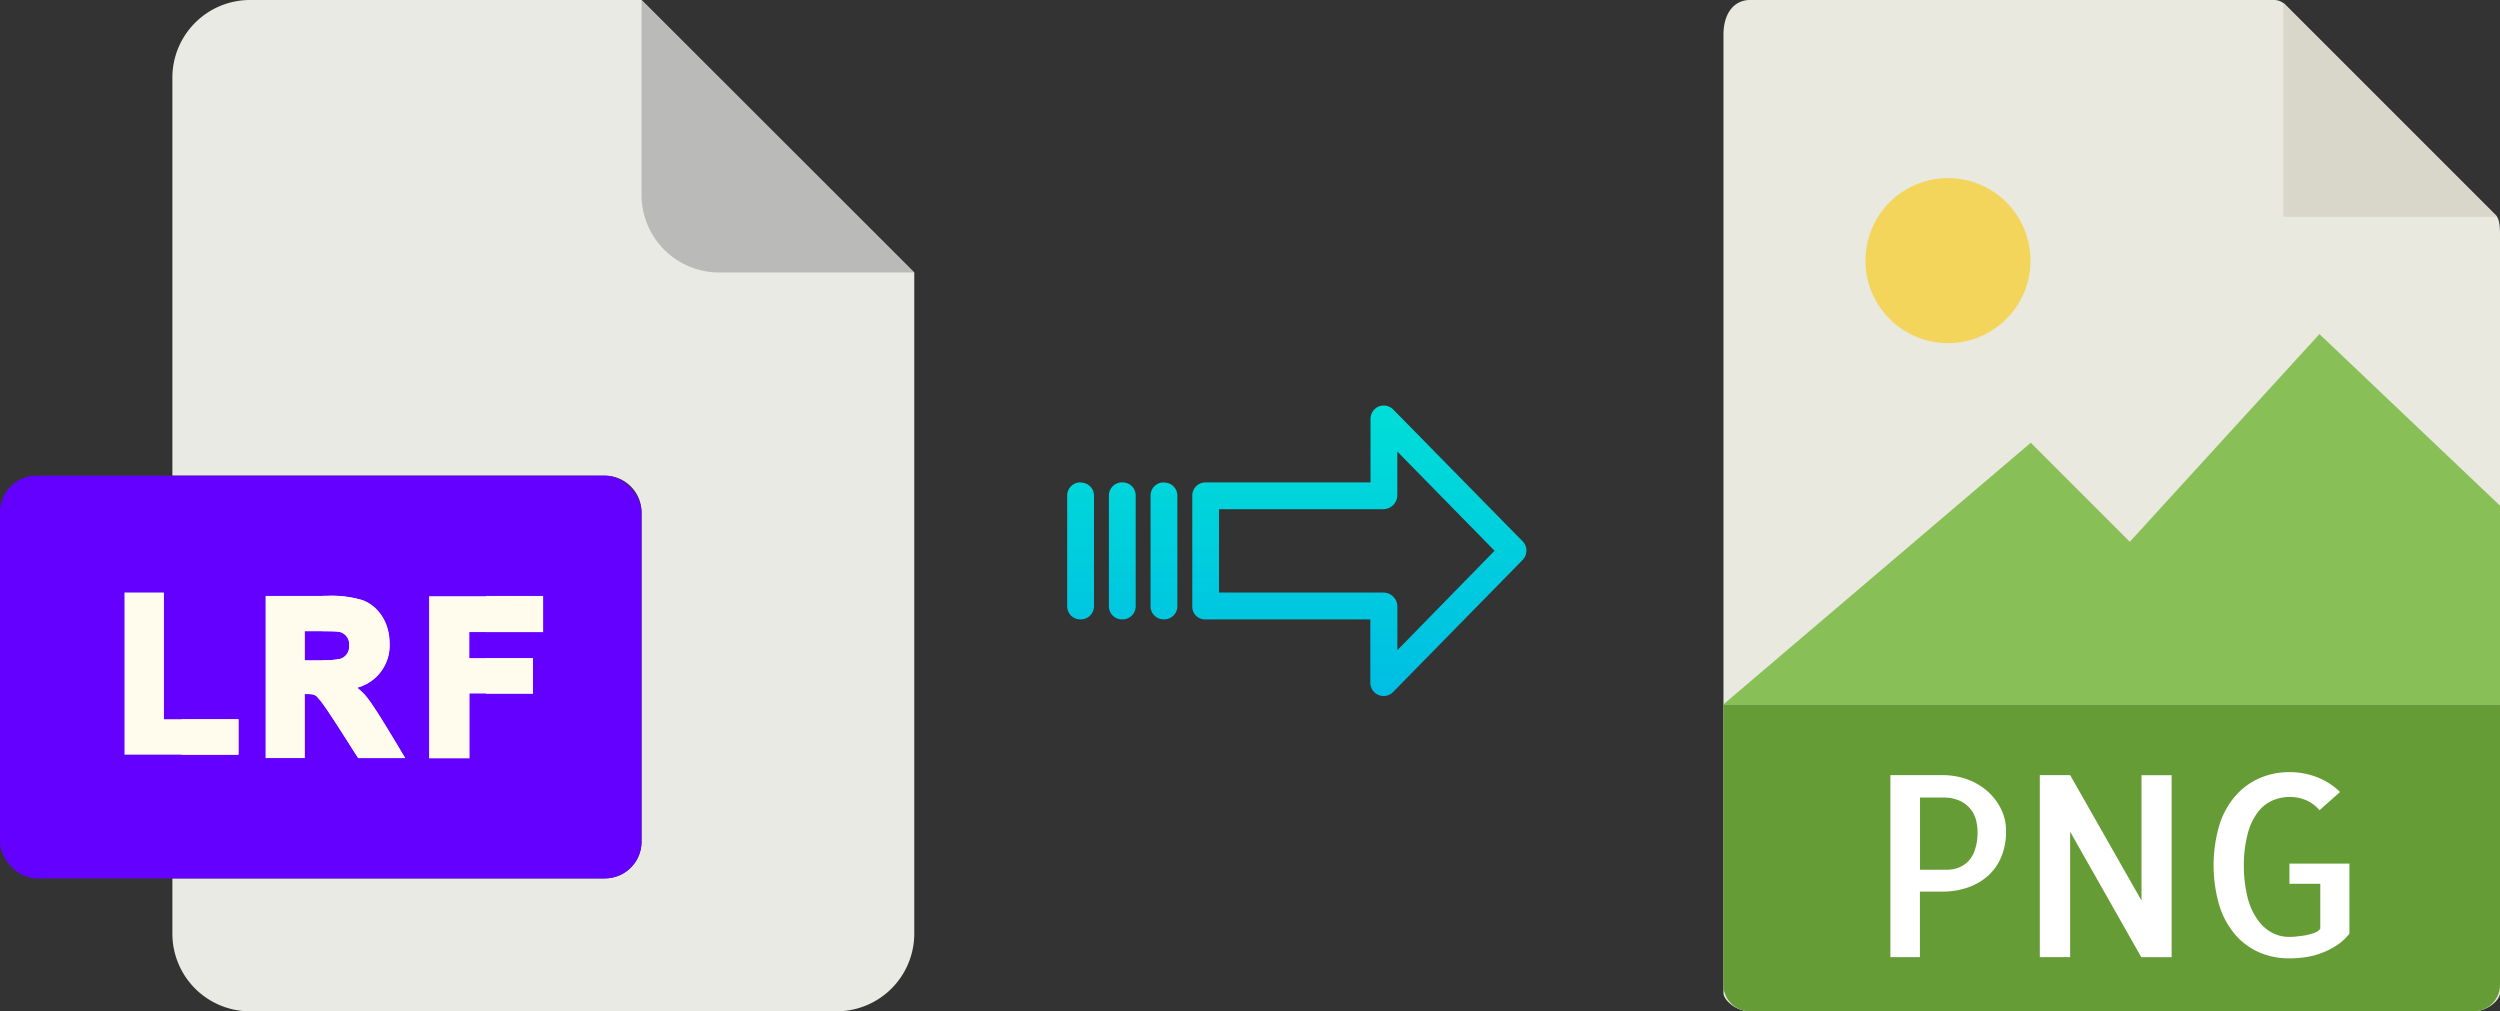
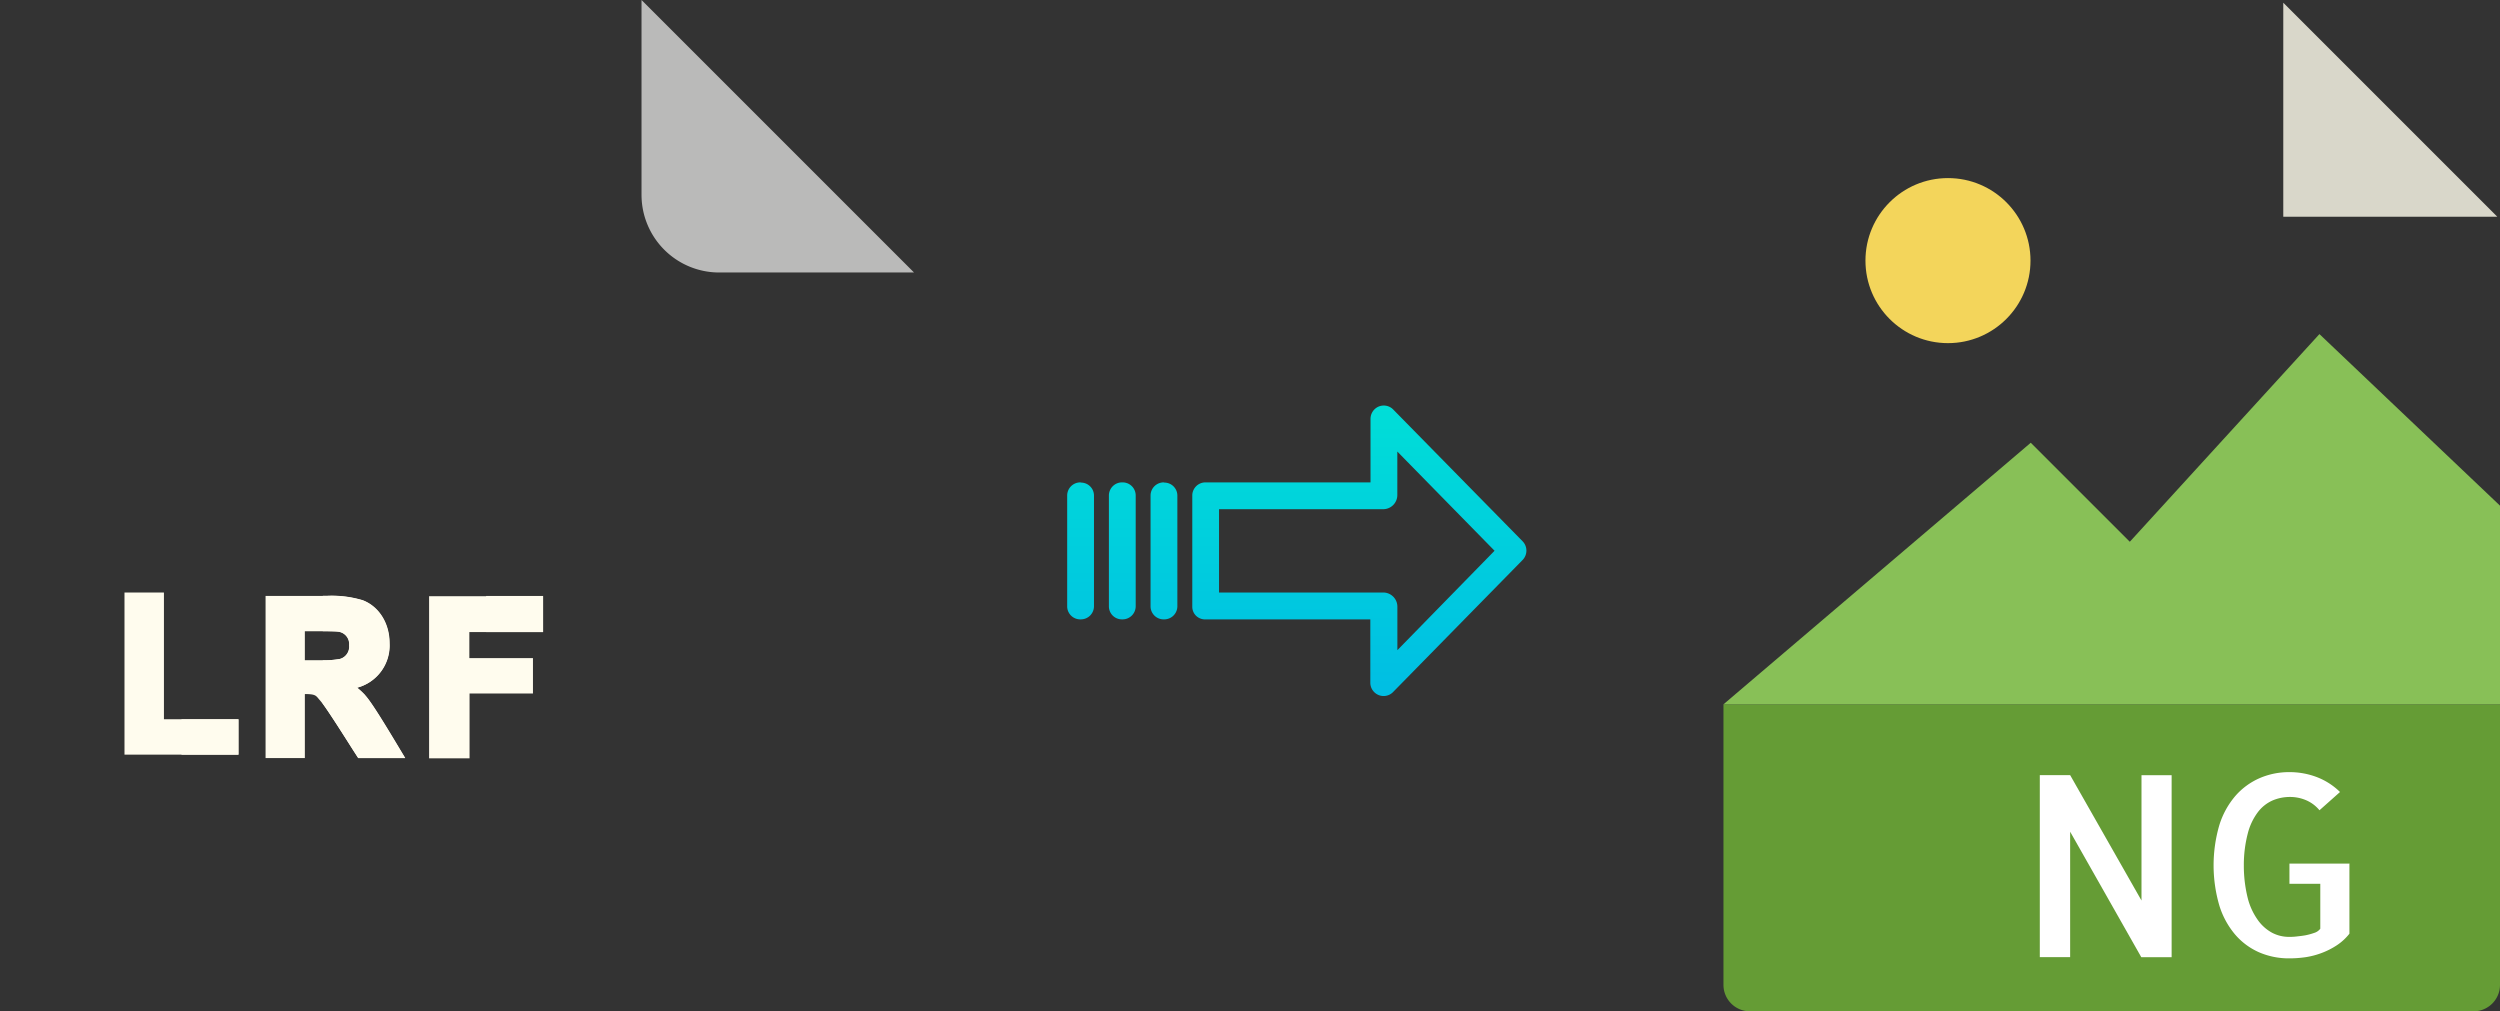
<svg xmlns="http://www.w3.org/2000/svg" xmlns:xlink="http://www.w3.org/1999/xlink" viewBox="0 0 494.41 200">
  <rect x="0" y="0" width="494.41" height="200" fill="#333333" stroke="none" />
  <defs>
    <style>.cls-1{fill:#e9e9e0;}.cls-2{fill:#659c35;}.cls-3{fill:#d9d7ca;}.cls-4{fill:#fff;}.cls-5{fill:#f3d55b;}.cls-6{fill:#88c057;}.cls-7{fill:#eaeae4;}.cls-8{fill:#babab9;}.cls-9{fill:#6400ff;}.cls-10{fill:#fffcee;}.cls-11{fill:url(#linear-gradient);}.cls-12{fill:url(#linear-gradient-2);}.cls-13{fill:url(#linear-gradient-3);}.cls-14{fill:url(#linear-gradient-4);}</style>
    <linearGradient id="linear-gradient" x1="268.84" y1="136.51" x2="268.84" y2="17.31" gradientTransform="matrix(1, 0, 0, -1, 0, 186.59)" gradientUnits="userSpaceOnUse">
      <stop offset="0" stop-color="#00efd1" />
      <stop offset="1" stop-color="#00acea" />
    </linearGradient>
    <linearGradient id="linear-gradient-2" x1="230.19" y1="136.51" x2="230.19" y2="17.31" xlink:href="#linear-gradient" />
    <linearGradient id="linear-gradient-3" x1="221.94" y1="136.51" x2="221.94" y2="17.31" xlink:href="#linear-gradient" />
    <linearGradient id="linear-gradient-4" x1="213.7" y1="136.51" x2="213.7" y2="17.31" xlink:href="#linear-gradient" />
  </defs>
  <title>lrf to png</title>
  <g id="Layer_2" data-name="Layer 2">
    <g id="Layer_5_Image" data-name="Layer 5 Image">
-       <path class="cls-1" d="M449.71,0H346.06c-2.88,0-5.22,2.34-5.22,6.88V196.43c0,1.23,2.34,3.57,5.22,3.57H489.19c2.88,0,5.22-2.34,5.22-3.57V46.35c0-2.49-.33-3.29-.92-3.88L451.94.92A3.15,3.15,0,0,0,449.71,0Z" />
      <path class="cls-2" d="M489.19,200H346.06a5.23,5.23,0,0,1-5.22-5.23V139.29H494.41v55.48A5.23,5.23,0,0,1,489.19,200Z" />
      <polygon class="cls-3" points="451.55 0.54 451.55 42.86 493.87 42.86 451.55 0.54" />
-       <path class="cls-4" d="M379.71,189.29h-5.86v-36H384.2a14.47,14.47,0,0,1,4.54.73,12.25,12.25,0,0,1,4,2.2,11.39,11.39,0,0,1,2.88,3.54,9.69,9.69,0,0,1,1.1,4.66,12.89,12.89,0,0,1-.92,5,10.54,10.54,0,0,1-2.59,3.74,12,12,0,0,1-4,2.34,15.49,15.49,0,0,1-5.17.83h-4.35v13Zm0-31.55V172h5.38a6.27,6.27,0,0,0,2.12-.37,5.39,5.39,0,0,0,1.93-1.19,5.79,5.79,0,0,0,1.41-2.32,10.89,10.89,0,0,0,.54-3.69,10,10,0,0,0-.24-2,5.76,5.76,0,0,0-3.13-4,7.92,7.92,0,0,0-3.61-.7h-4.4Z" />
      <path class="cls-4" d="M429.47,153.3v36h-6L409.4,164.48v24.81h-6v-36h6l14.11,24.8V153.3Z" />
      <path class="cls-4" d="M464.63,170.73v13.92a10.53,10.53,0,0,1-2.52,2.31,15,15,0,0,1-2.93,1.49,15.59,15.59,0,0,1-3.17.84,22.42,22.42,0,0,1-3.25.24,14.8,14.8,0,0,1-5.93-1.17,13.28,13.28,0,0,1-4.74-3.47,16.27,16.27,0,0,1-3.17-5.76,28.37,28.37,0,0,1,0-16,16.26,16.26,0,0,1,3.17-5.74,13.56,13.56,0,0,1,4.76-3.49,14.59,14.59,0,0,1,5.91-1.2,15.14,15.14,0,0,1,5.47,1,13.36,13.36,0,0,1,4.54,2.93l-4.06,3.61a7,7,0,0,0-2.68-2,8.06,8.06,0,0,0-3.13-.63,8.76,8.76,0,0,0-3.44.68,7.42,7.42,0,0,0-2.93,2.32,11.85,11.85,0,0,0-2,4.22,24.66,24.66,0,0,0-.78,6.35,26.44,26.44,0,0,0,.75,6.34,12.89,12.89,0,0,0,2,4.4,8.33,8.33,0,0,0,2.83,2.54,7.14,7.14,0,0,0,3.34.82c.36,0,.84,0,1.44-.07s1.21-.13,1.81-.24a11.88,11.88,0,0,0,1.73-.47,2.39,2.39,0,0,0,1.22-.83v-8.88h-6.1v-4h11.92Z" />
      <circle class="cls-5" cx="385.24" cy="51.54" r="16.32" />
      <polygon class="cls-6" points="340.84 139.29 380.13 139.29 494.41 139.29 494.41 100 458.7 66.07 421.2 107.14 401.61 87.56 340.84 139.29" />
    </g>
    <g id="Layer_2-2" data-name="Layer 2">
-       <path class="cls-7" d="M119.62,173.71H34.09v10.93A15.36,15.36,0,0,0,49.45,200h116a15.37,15.37,0,0,0,15.36-15.36V53.89L126.87,0H49.45A15.36,15.36,0,0,0,34.09,15.36V94.07h85.53a7.25,7.25,0,0,1,7.25,7.24h0v65.16A7.25,7.25,0,0,1,119.62,173.71Z" />
      <path class="cls-8" d="M180.76,53.89,126.87,0V38.53a15.36,15.36,0,0,0,15.36,15.36h38.53Z" />
-       <rect class="cls-9" y="94.07" width="126.87" height="79.64" rx="7.24" />
      <g id="L">
        <path class="cls-10" d="M24.62,117.18v32.06H47.16v-7H32.42V117.18Z" />
        <path class="cls-10" d="M35.89,142.25H47.16v7H35.89Z" />
      </g>
      <g id="R">
        <path class="cls-10" d="M67.28,130.3a16.34,16.34,0,0,1-3.49.27c-1.34,0-2.69,0-3.5,0v-5.73c.8,0,2.2,0,3.5,0,.55,0,2.51,0,3,.08a2.46,2.46,0,0,1,2.24,2.7A2.52,2.52,0,0,1,67.28,130.3Zm4.92,7.19v0A14,14,0,0,0,70.62,136,8.63,8.63,0,0,0,77,127.23c0-3.94-2.08-7.26-5.3-8.5a21.19,21.19,0,0,0-7.13-.87H52.52v32.06h7.77V137.26c2.3,0,2.19.37,3,1.26.12.14.29.34.49.61,1.31,1.73,4.4,6.62,6,9.16l1.05,1.63h9.26c-3.81-6.36-6.55-10.92-7.93-12.43Z" />
        <path class="cls-10" d="M80.13,149.92H70.87l-1.05-1.63c-1.63-2.54-4.72-7.43-6-9.16v-8.56a16.34,16.34,0,0,0,3.49-.27,2.52,2.52,0,0,0,1.77-2.69,2.46,2.46,0,0,0-2.24-2.7c-.51-.07-2.47-.08-3-.08v-7h.79a21.19,21.19,0,0,1,7.13.87c3.22,1.24,5.3,4.56,5.3,8.5A8.63,8.63,0,0,1,70.62,136a14,14,0,0,1,1.58,1.45v0c1.38,1.51,4.12,6.07,7.93,12.43Z" />
      </g>
      <g id="F">
        <path class="cls-10" d="M107.4,125v-7.09H84.86v32.06h8V137.15H105.4v-7H92.82V125Z" />
        <path class="cls-10" d="M96.13,117.86H107.4V125H96.13Z" />
-         <path class="cls-10" d="M96.13,130.18h9.27v7H96.13Z" />
      </g>
    </g>
    <g id="Layer_3" data-name="Layer 3">
      <path class="cls-11" d="M275.54,81a2.61,2.61,0,0,0-3.7-.06,2.64,2.64,0,0,0-.8,1.91V95.4h-32.6A2.6,2.6,0,0,0,235.79,98v22a2.5,2.5,0,0,0,.77,1.8,2.61,2.61,0,0,0,1.88.7H271V135a2.63,2.63,0,0,0,1.63,2.45,2.57,2.57,0,0,0,1,.2,2.61,2.61,0,0,0,1.88-.8l25.6-26.1a2.65,2.65,0,0,0,0-3.71Zm.81,47.58v-8.63a2.8,2.8,0,0,0-2.7-2.77H241.08V100.7h32.56a2.8,2.8,0,0,0,2.7-2.77V89.3l19.23,19.62Z" />
      <path class="cls-12" d="M230.2,95.4h0A2.6,2.6,0,0,0,227.54,98v21.93a2.58,2.58,0,0,0,2.58,2.56h.07a2.6,2.6,0,0,0,2.65-2.55V98a2.57,2.57,0,0,0-2.58-2.56Z" />
      <path class="cls-13" d="M222,95.4h0A2.6,2.6,0,0,0,219.3,98v21.93a2.57,2.57,0,0,0,2.58,2.56h.07a2.6,2.6,0,0,0,2.65-2.55V98A2.58,2.58,0,0,0,222,95.4Z" />
      <path class="cls-14" d="M213.71,95.4h0A2.6,2.6,0,0,0,211.05,98v21.93a2.58,2.58,0,0,0,2.58,2.56h.07a2.6,2.6,0,0,0,2.65-2.55V98a2.57,2.57,0,0,0-2.58-2.56Z" />
    </g>
  </g>
</svg>